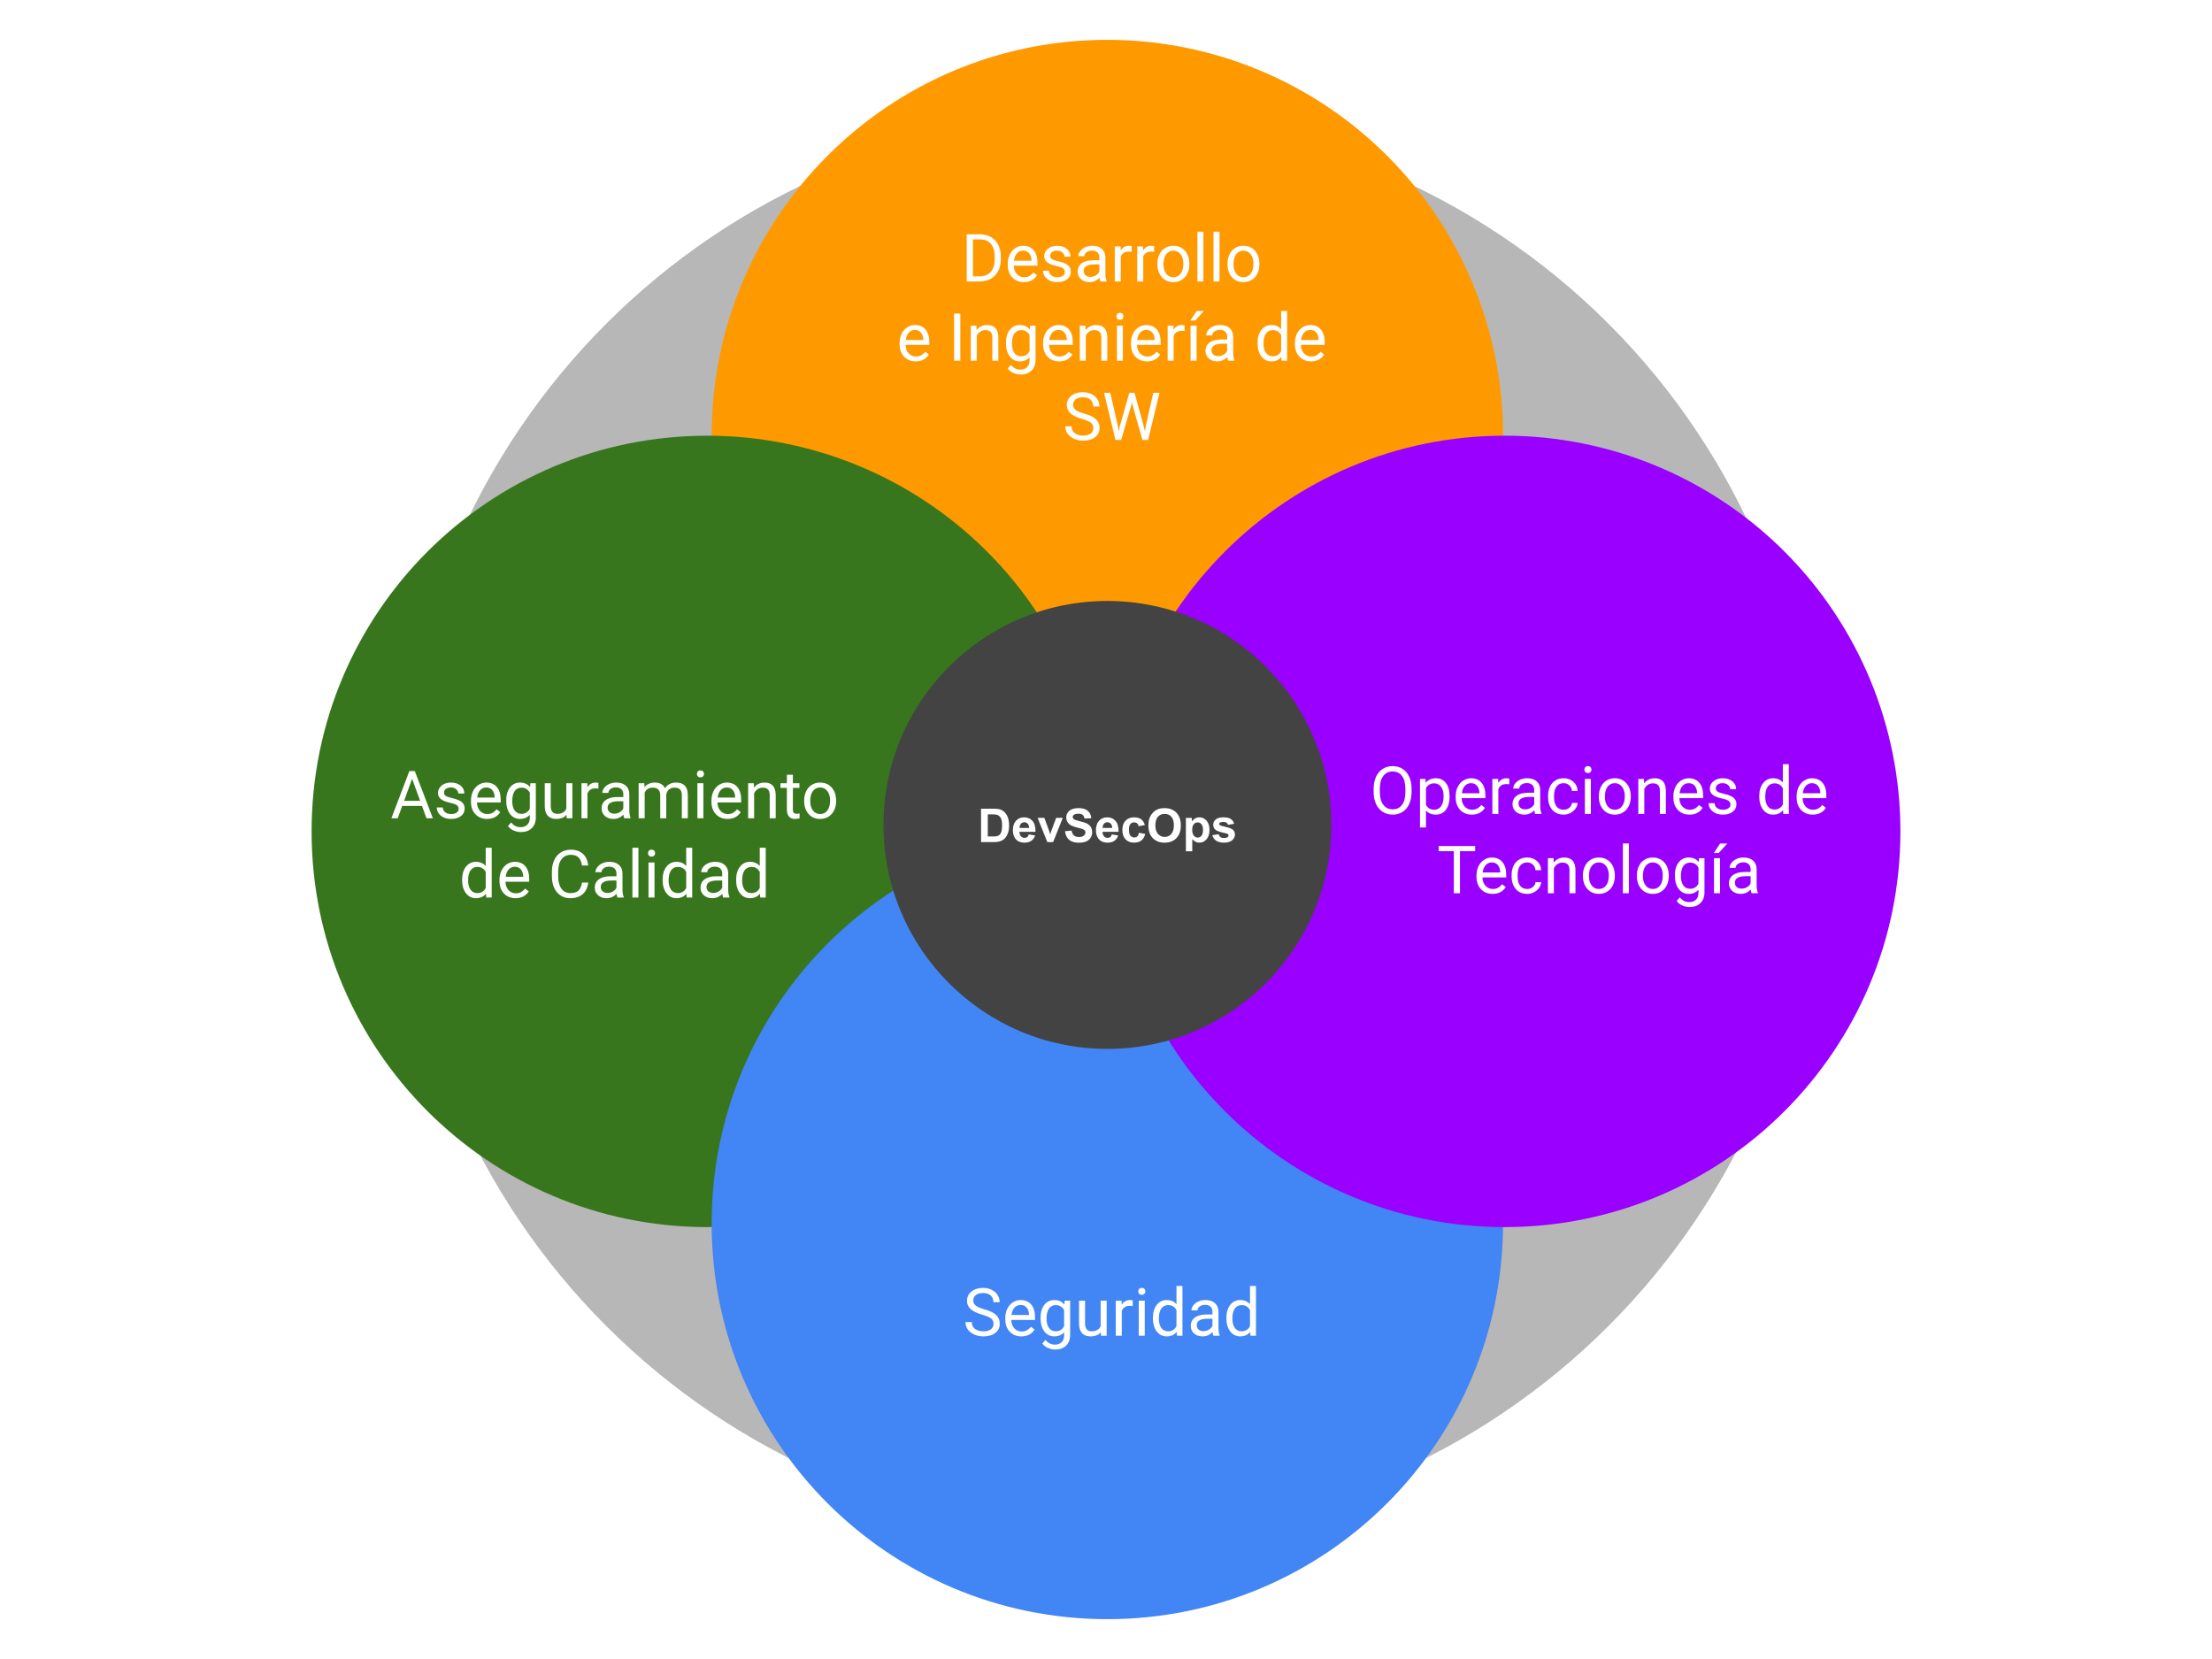
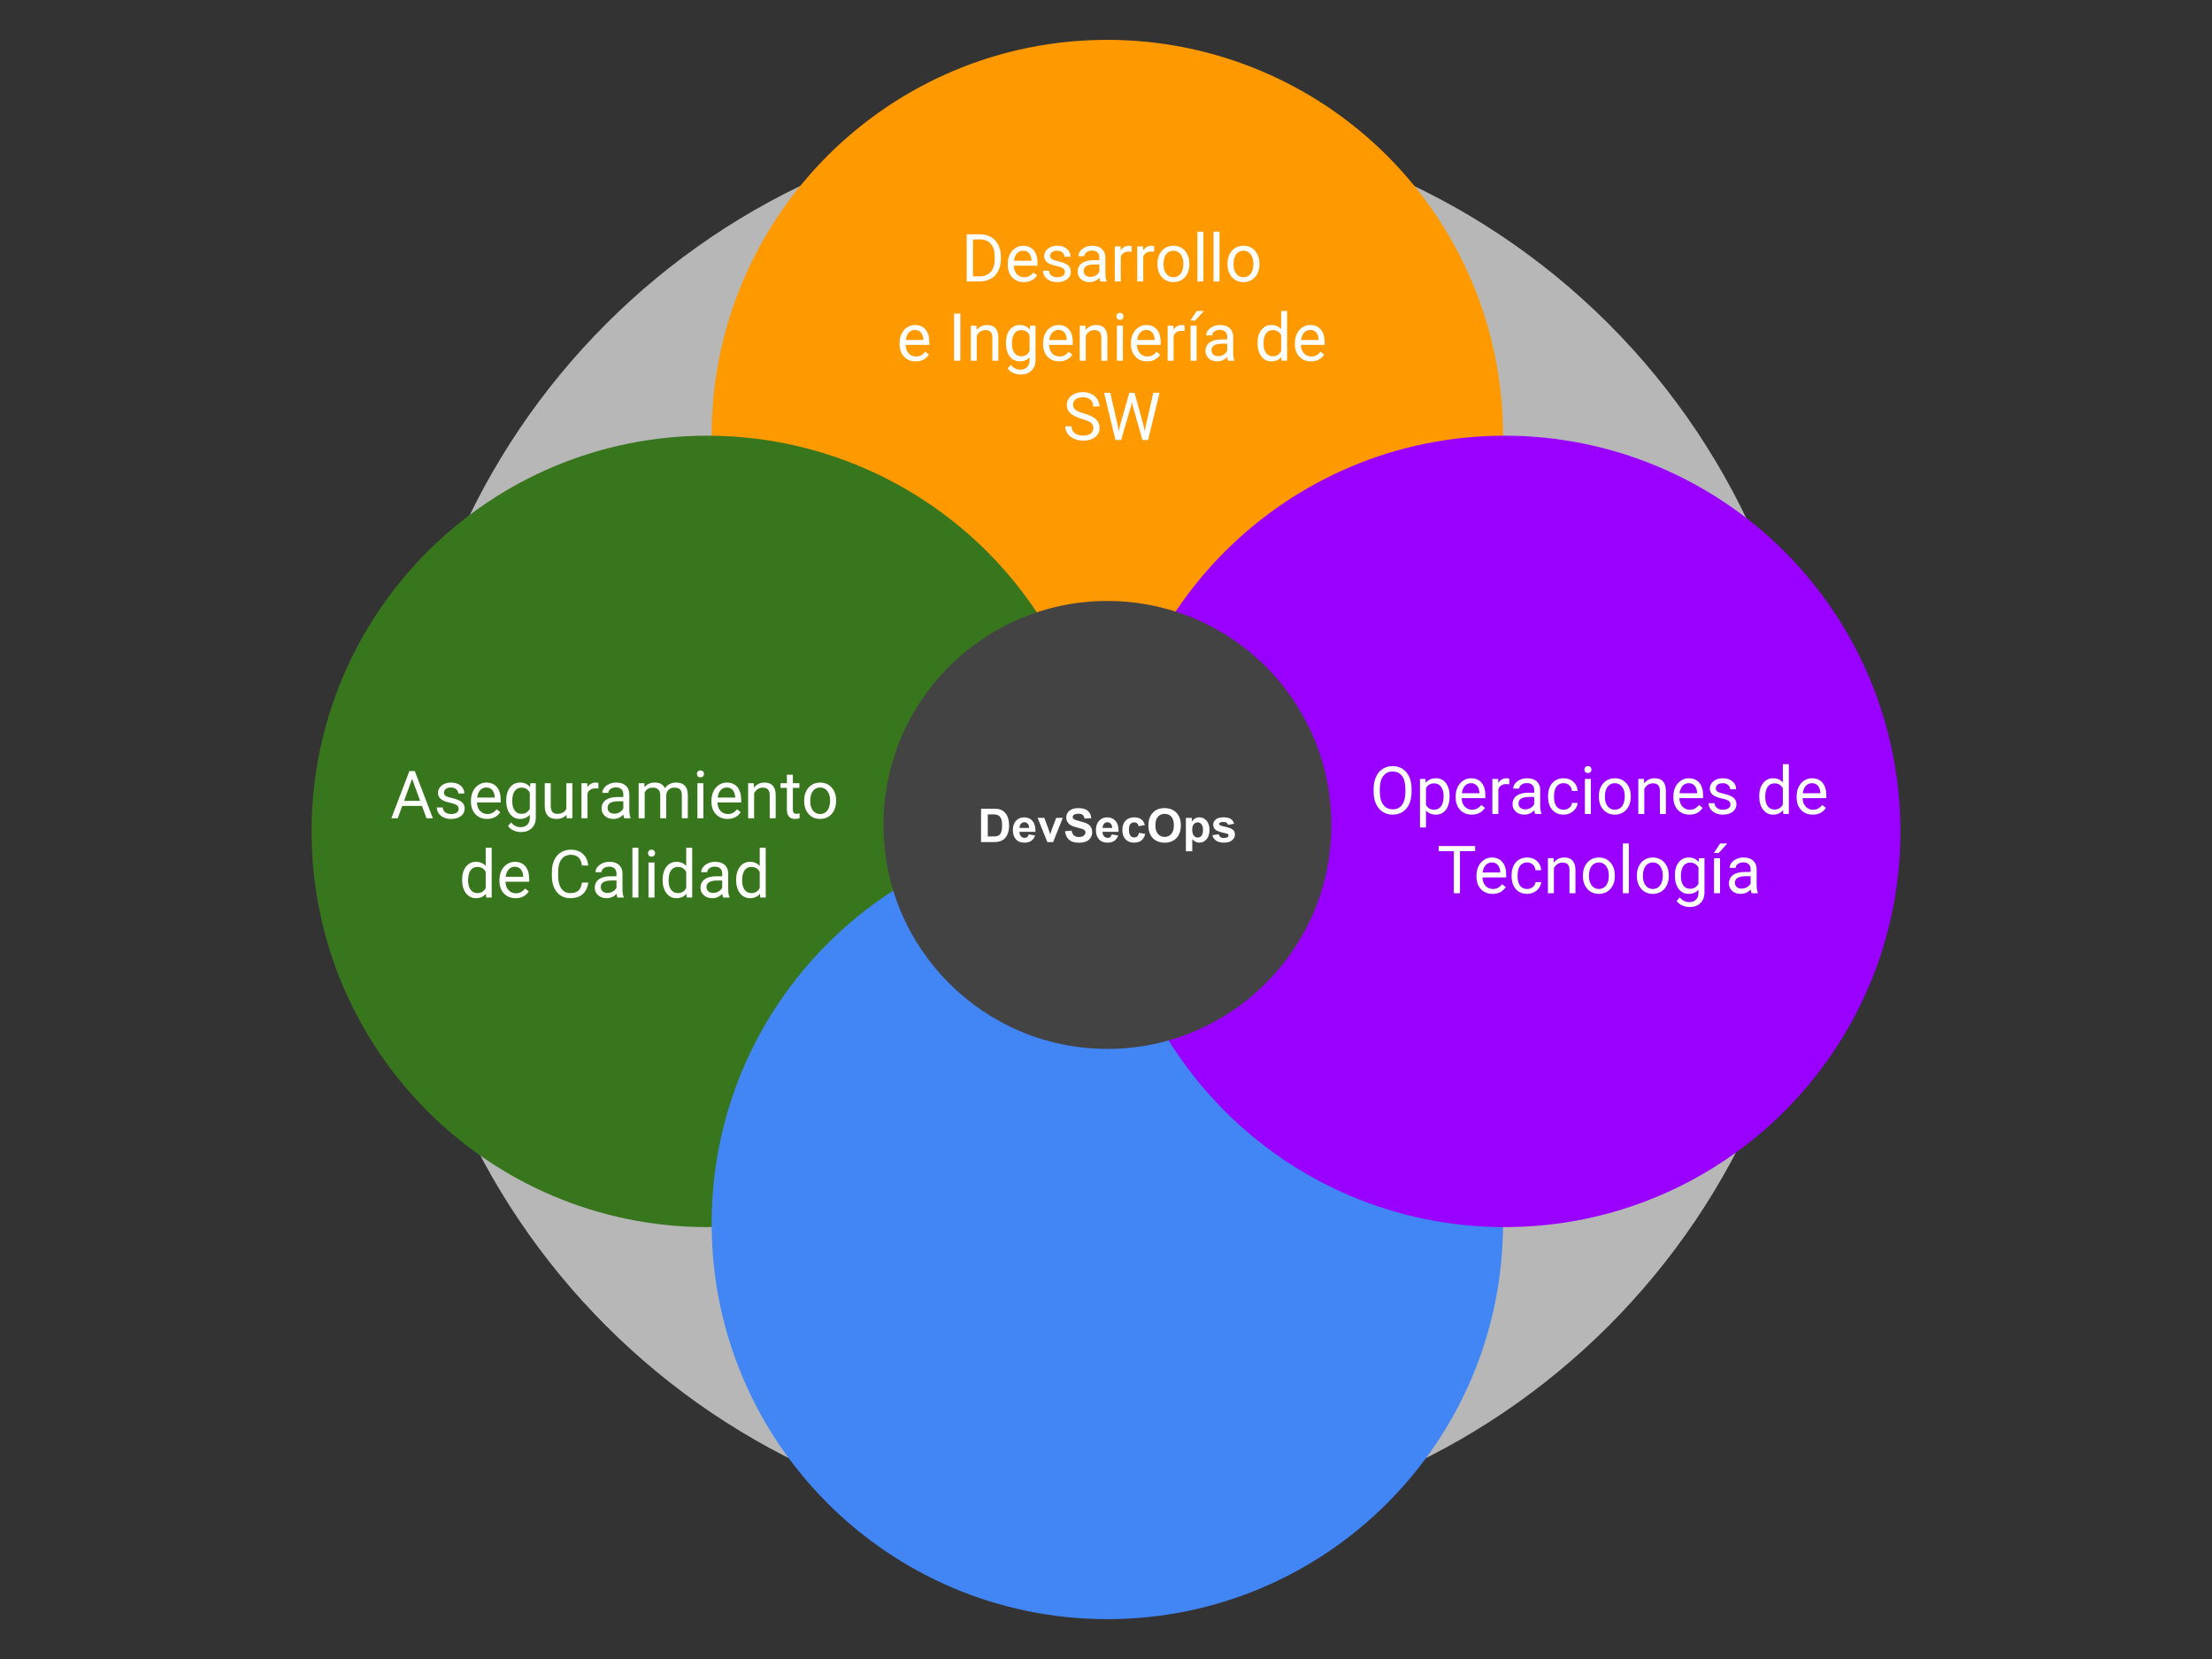
<svg xmlns="http://www.w3.org/2000/svg" version="1.1" viewBox="0.0 0.0 1200.0 900.0" fill="none" stroke="none" stroke-linecap="square" stroke-miterlimit="10">
  <rect x="0.0" y="0.0" width="1200.0" height="900.0" fill="#333333" stroke="none" />
  <clipPath id="gc87636f87a_0_654.0">
    <path d="m0 0l1200.0 0l0 900.0l-1200.0 0l0 -900.0z" clip-rule="nonzero" />
  </clipPath>
  <g clip-path="url(#gc87636f87a_0_654.0)">
-     <path fill="#ffffff" d="m0 0l1200.0 0l0 900.0l-1200.0 0z" fill-rule="evenodd" />
    <path fill="#b7b7b7" d="m216.265 447.488l0 0c0 -212.338 172.134 -384.472 384.472 -384.472l0 0c101.968 0 199.761 40.507 271.863 112.609c72.103 72.103 112.609 169.895 112.609 271.863l0 0c0 212.338 -172.134 384.472 -384.472 384.472l0 0c-212.338 0 -384.472 -172.134 -384.472 -384.472z" fill-rule="evenodd" />
    <path fill="#ff9900" d="m386.062 236.282l0 0c0 -118.557 96.11 -214.667 214.667 -214.667l0 0c56.933 0 111.535 22.617 151.793 62.875c40.258 40.258 62.875 94.859 62.875 151.793l0 0c0 118.557 -96.11 214.667 -214.667 214.667l0 0c-118.557 0 -214.667 -96.11 -214.667 -214.667z" fill-rule="evenodd" />
    <path fill="#ff9900" d="m454.882 123.471l296.55 0l0 139.325l-296.55 0z" fill-rule="evenodd" />
    <path fill="#ffffff" d="m524.441 152.693l0 -25.594l7.234 0q3.328 0 5.891 1.484q2.578 1.469 3.969 4.203q1.406 2.719 1.422 6.25l0 1.625q0 3.625 -1.406 6.359q-1.391 2.719 -3.984 4.188q-2.594 1.453 -6.031 1.484l-7.094 0zm3.375 -22.812l0 20.047l3.547 0q3.906 0 6.078 -2.422q2.172 -2.422 2.172 -6.906l0 -1.5q0 -4.359 -2.047 -6.766q-2.047 -2.422 -5.812 -2.453l-3.938 0zm27.623 23.172q-3.875 0 -6.297 -2.547q-2.422 -2.547 -2.422 -6.797l0 -0.594q0 -2.828 1.078 -5.047q1.078 -2.234 3.016 -3.484q1.953 -1.266 4.219 -1.266q3.703 0 5.75 2.453q2.062 2.438 2.062 6.984l0 1.359l-12.875 0q0.062 2.812 1.641 4.547q1.578 1.734 4.0 1.734q1.719 0 2.906 -0.703q1.203 -0.703 2.109 -1.875l1.984 1.547q-2.391 3.688 -7.172 3.688zm-0.406 -17.062q-1.969 0 -3.312 1.438q-1.328 1.438 -1.641 4.016l9.516 0l0 -0.25q-0.141 -2.469 -1.344 -3.828q-1.188 -1.375 -3.219 -1.375zm22.65 11.656q0 -1.312 -1.0 -2.047q-0.984 -0.734 -3.453 -1.25q-2.469 -0.531 -3.922 -1.266q-1.453 -0.75 -2.141 -1.766q-0.688 -1.016 -0.688 -2.422q0 -2.344 1.969 -3.953q1.984 -1.625 5.062 -1.625q3.234 0 5.234 1.672q2.016 1.672 2.016 4.266l-3.266 0q0 -1.328 -1.141 -2.297q-1.125 -0.969 -2.844 -0.969q-1.781 0 -2.781 0.781q-1.0 0.766 -1.0 2.016q0 1.172 0.922 1.781q0.938 0.594 3.375 1.141q2.438 0.547 3.938 1.297q1.516 0.75 2.234 1.828q0.734 1.062 0.734 2.578q0 2.562 -2.047 4.109q-2.031 1.531 -5.281 1.531q-2.281 0 -4.047 -0.812q-1.75 -0.812 -2.75 -2.266q-0.984 -1.453 -0.984 -3.141l3.25 0q0.094 1.641 1.312 2.609q1.219 0.953 3.219 0.953q1.844 0 2.953 -0.75q1.125 -0.75 1.125 -2.0zm19.234 5.047q-0.281 -0.562 -0.453 -2.0q-2.266 2.359 -5.422 2.359q-2.812 0 -4.609 -1.594q-1.797 -1.594 -1.797 -4.047q0 -2.969 2.25 -4.609q2.266 -1.641 6.359 -1.641l3.156 0l0 -1.5q0 -1.703 -1.016 -2.703q-1.016 -1.016 -3.0 -1.016q-1.75 0 -2.922 0.875q-1.172 0.875 -1.172 2.125l-3.281 0q0 -1.422 1.016 -2.75q1.016 -1.328 2.734 -2.094q1.734 -0.781 3.812 -0.781q3.297 0 5.156 1.656q1.859 1.641 1.938 4.516l0 8.75q0 2.625 0.656 4.172l0 0.281l-3.406 0zm-5.391 -2.484q1.531 0 2.891 -0.781q1.375 -0.797 1.984 -2.062l0 -3.906l-2.547 0q-5.969 0 -5.969 3.5q0 1.531 1.016 2.391q1.016 0.859 2.625 0.859zm22.426 -13.625q-0.734 -0.109 -1.594 -0.109q-3.203 0 -4.344 2.719l0 13.5l-3.25 0l0 -19.016l3.156 0l0.047 2.188q1.609 -2.547 4.547 -2.547q0.938 0 1.438 0.25l0 3.016zm12.182 0q-0.734 -0.109 -1.594 -0.109q-3.203 0 -4.344 2.719l0 13.5l-3.25 0l0 -19.016l3.156 0l0.047 2.188q1.609 -2.547 4.547 -2.547q0.938 0 1.438 0.25l0 3.016zm1.768 6.422q0 -2.797 1.094 -5.031q1.109 -2.234 3.062 -3.438q1.969 -1.219 4.484 -1.219q3.875 0 6.281 2.688q2.406 2.688 2.406 7.156l0 0.234q0 2.781 -1.078 4.984q-1.062 2.203 -3.047 3.438q-1.969 1.234 -4.531 1.234q-3.859 0 -6.266 -2.688q-2.406 -2.703 -2.406 -7.125l0 -0.234zm3.281 0.391q0 3.156 1.469 5.078q1.469 1.922 3.922 1.922q2.484 0 3.938 -1.938q1.453 -1.953 1.453 -5.453q0 -3.125 -1.484 -5.062q-1.484 -1.953 -3.938 -1.953q-2.406 0 -3.891 1.922q-1.469 1.906 -1.469 5.484zm21.656 9.297l-3.25 0l0 -27.0l3.25 0l0 27.0zm8.736 0l-3.25 0l0 -27.0l3.25 0l0 27.0zm4.33 -9.688q0 -2.797 1.094 -5.031q1.109 -2.234 3.062 -3.438q1.969 -1.219 4.484 -1.219q3.875 0 6.281 2.688q2.406 2.688 2.406 7.156l0 0.234q0 2.781 -1.078 4.984q-1.062 2.203 -3.047 3.438q-1.969 1.234 -4.531 1.234q-3.859 0 -6.266 -2.688q-2.406 -2.703 -2.406 -7.125l0 -0.234zm3.281 0.391q0 3.156 1.469 5.078q1.469 1.922 3.922 1.922q2.484 0 3.938 -1.938q1.453 -1.953 1.453 -5.453q0 -3.125 -1.484 -5.062q-1.484 -1.953 -3.938 -1.953q-2.406 0 -3.891 1.922q-1.469 1.906 -1.469 5.484z" fill-rule="nonzero" />
    <path fill="#ffffff" d="m496.754 196.053q-3.875 0 -6.297 -2.547q-2.422 -2.547 -2.422 -6.797l0 -0.594q0 -2.828 1.078 -5.047q1.078 -2.234 3.016 -3.484q1.953 -1.266 4.219 -1.266q3.703 0 5.75 2.453q2.062 2.438 2.062 6.984l0 1.359l-12.875 0q0.062 2.812 1.641 4.547q1.578 1.734 4.0 1.734q1.719 0 2.906 -0.703q1.203 -0.703 2.109 -1.875l1.984 1.547q-2.391 3.688 -7.172 3.688zm-0.406 -17.062q-1.969 0 -3.312 1.438q-1.328 1.438 -1.641 4.016l9.516 0l0 -0.25q-0.141 -2.469 -1.344 -3.828q-1.188 -1.375 -3.219 -1.375zm24.625 16.703l-3.375 0l0 -25.594l3.375 0l0 25.594zm8.729 -19.016l0.109 2.391q2.188 -2.75 5.703 -2.75q6.031 0 6.078 6.812l0 12.562l-3.25 0l0 -12.594q-0.016 -2.047 -0.938 -3.031q-0.922 -0.984 -2.875 -0.984q-1.594 0 -2.797 0.844q-1.188 0.844 -1.844 2.219l0 13.547l-3.25 0l0 -19.016l3.062 0zm16.02 9.344q0 -4.438 2.047 -7.062q2.062 -2.641 5.453 -2.641q3.484 0 5.438 2.469l0.156 -2.109l2.969 0l0 18.562q0 3.688 -2.188 5.812q-2.188 2.125 -5.875 2.125q-2.062 0 -4.031 -0.875q-1.969 -0.875 -3.0 -2.406l1.688 -1.953q2.094 2.578 5.109 2.578q2.375 0 3.703 -1.344q1.328 -1.328 1.328 -3.75l0 -1.641q-1.953 2.266 -5.328 2.266q-3.344 0 -5.406 -2.688q-2.062 -2.703 -2.062 -7.344zm3.266 0.375q0 3.219 1.312 5.062q1.328 1.828 3.703 1.828q3.078 0 4.516 -2.797l0 -8.688q-1.5 -2.719 -4.484 -2.719q-2.375 0 -3.719 1.844q-1.328 1.844 -1.328 5.469zm25.604 9.656q-3.875 0 -6.297 -2.547q-2.422 -2.547 -2.422 -6.797l0 -0.594q0 -2.828 1.078 -5.047q1.078 -2.234 3.016 -3.484q1.953 -1.266 4.219 -1.266q3.703 0 5.75 2.453q2.062 2.438 2.062 6.984l0 1.359l-12.875 0q0.062 2.812 1.641 4.547q1.578 1.734 4.0 1.734q1.719 0 2.906 -0.703q1.203 -0.703 2.109 -1.875l1.984 1.547q-2.391 3.688 -7.172 3.688zm-0.406 -17.062q-1.969 0 -3.312 1.438q-1.328 1.438 -1.641 4.016l9.516 0l0 -0.25q-0.141 -2.469 -1.344 -3.828q-1.188 -1.375 -3.219 -1.375zm14.65 -2.312l0.109 2.391q2.188 -2.75 5.703 -2.75q6.031 0 6.078 6.812l0 12.562l-3.25 0l0 -12.594q-0.016 -2.047 -0.938 -3.031q-0.922 -0.984 -2.875 -0.984q-1.594 0 -2.797 0.844q-1.188 0.844 -1.844 2.219l0 13.547l-3.25 0l0 -19.016l3.062 0zm20.332 19.016l-3.25 0l0 -19.016l3.25 0l0 19.016zm-3.516 -24.062q0 -0.797 0.484 -1.344q0.484 -0.547 1.422 -0.547q0.953 0 1.438 0.547q0.5 0.547 0.5 1.344q0 0.781 -0.5 1.312q-0.484 0.531 -1.438 0.531q-0.938 0 -1.422 -0.531q-0.484 -0.531 -0.484 -1.312zm16.611 24.422q-3.875 0 -6.297 -2.547q-2.422 -2.547 -2.422 -6.797l0 -0.594q0 -2.828 1.078 -5.047q1.078 -2.234 3.016 -3.484q1.953 -1.266 4.219 -1.266q3.703 0 5.75 2.453q2.062 2.438 2.062 6.984l0 1.359l-12.875 0q0.062 2.812 1.641 4.547q1.578 1.734 4.0 1.734q1.719 0 2.906 -0.703q1.203 -0.703 2.109 -1.875l1.984 1.547q-2.391 3.688 -7.172 3.688zm-0.406 -17.062q-1.969 0 -3.312 1.438q-1.328 1.438 -1.641 4.016l9.516 0l0 -0.25q-0.141 -2.469 -1.344 -3.828q-1.188 -1.375 -3.219 -1.375zm20.775 0.594q-0.734 -0.109 -1.594 -0.109q-3.203 0 -4.344 2.719l0 13.5l-3.25 0l0 -19.016l3.156 0l0.047 2.188q1.609 -2.547 4.547 -2.547q0.938 0 1.438 0.25l0 3.016zm6.525 16.109l-3.281 0l0 -19.016l3.281 0l0 19.016zm0.031 -26.984l3.938 0l-4.719 5.172l-2.625 0l3.406 -5.172zm17.066 26.984q-0.281 -0.562 -0.453 -2.0q-2.266 2.359 -5.422 2.359q-2.812 0 -4.609 -1.594q-1.797 -1.594 -1.797 -4.047q0 -2.969 2.25 -4.609q2.266 -1.641 6.359 -1.641l3.156 0l0 -1.5q0 -1.703 -1.016 -2.703q-1.016 -1.016 -3.0 -1.016q-1.75 0 -2.922 0.875q-1.172 0.875 -1.172 2.125l-3.281 0q0 -1.422 1.016 -2.75q1.016 -1.328 2.734 -2.094q1.734 -0.781 3.812 -0.781q3.297 0 5.156 1.656q1.859 1.641 1.938 4.516l0 8.75q0 2.625 0.656 4.172l0 0.281l-3.406 0zm-5.391 -2.484q1.531 0 2.891 -0.781q1.375 -0.797 1.984 -2.062l0 -3.906l-2.547 0q-5.969 0 -5.969 3.5q0 1.531 1.016 2.391q1.016 0.859 2.625 0.859zm21.354 -7.188q0 -4.375 2.062 -7.031q2.078 -2.672 5.438 -2.672q3.344 0 5.297 2.281l0 -9.906l3.25 0l0 27.0l-2.984 0l-0.156 -2.047q-1.953 2.406 -5.438 2.406q-3.297 0 -5.391 -2.703q-2.078 -2.719 -2.078 -7.078l0 -0.25zm3.25 0.375q0 3.234 1.328 5.062q1.344 1.828 3.703 1.828q3.094 0 4.516 -2.781l0 -8.734q-1.453 -2.688 -4.484 -2.688q-2.391 0 -3.734 1.844q-1.328 1.844 -1.328 5.469zm25.74 9.656q-3.875 0 -6.297 -2.547q-2.422 -2.547 -2.422 -6.797l0 -0.594q0 -2.828 1.078 -5.047q1.078 -2.234 3.016 -3.484q1.953 -1.266 4.219 -1.266q3.703 0 5.75 2.453q2.062 2.438 2.062 6.984l0 1.359l-12.875 0q0.062 2.812 1.641 4.547q1.578 1.734 4.0 1.734q1.719 0 2.906 -0.703q1.203 -0.703 2.109 -1.875l1.984 1.547q-2.391 3.688 -7.172 3.688zm-0.406 -17.062q-1.969 0 -3.312 1.438q-1.328 1.438 -1.641 4.016l9.516 0l0 -0.25q-0.141 -2.469 -1.344 -3.828q-1.188 -1.375 -3.219 -1.375z" fill-rule="nonzero" />
    <path fill="#ffffff" d="m587.025 227.287q-4.344 -1.25 -6.328 -3.062q-1.969 -1.828 -1.969 -4.5q0 -3.016 2.406 -5.0q2.422 -1.984 6.297 -1.984q2.625 0 4.688 1.031q2.078 1.016 3.203 2.812q1.141 1.781 1.141 3.922l-3.391 0q0 -2.328 -1.484 -3.656q-1.469 -1.328 -4.156 -1.328q-2.5 0 -3.906 1.109q-1.391 1.094 -1.391 3.047q0 1.562 1.328 2.641q1.328 1.078 4.516 1.984q3.188 0.891 4.984 1.969q1.812 1.078 2.672 2.531q0.875 1.438 0.875 3.391q0 3.109 -2.422 4.984q-2.422 1.875 -6.484 1.875q-2.641 0 -4.922 -1.016q-2.281 -1.016 -3.531 -2.766q-1.234 -1.766 -1.234 -4.0l3.391 0q0 2.328 1.719 3.672q1.719 1.344 4.578 1.344q2.672 0 4.094 -1.094q1.422 -1.094 1.422 -2.969q0 -1.875 -1.328 -2.906q-1.312 -1.031 -4.766 -2.031zm19.326 3.344l0.5 3.375l0.719 -3.047l5.062 -17.859l2.844 0l4.938 17.859l0.703 3.094l0.547 -3.453l3.984 -17.5l3.391 0l-6.203 25.594l-3.078 0l-5.281 -18.656l-0.406 -1.953l-0.406 1.953l-5.453 18.656l-3.078 0l-6.188 -25.594l3.375 0l4.031 17.531z" fill-rule="nonzero" />
    <path fill="#38761d" d="m169.037 451.033l0 0c0 -118.557 96.11 -214.667 214.667 -214.667l0 0c56.933 0 111.535 22.617 151.793 62.875c40.258 40.258 62.875 94.859 62.875 151.793l0 0c0 118.557 -96.11 214.667 -214.667 214.667l0 0c-118.557 0 -214.667 -96.11 -214.667 -214.667z" fill-rule="evenodd" />
    <path fill="#38761d" d="m185.231 382.687l296.55 0l0 139.326l-296.55 0z" fill-rule="evenodd" />
    <path fill="#ffffff" d="m228.921 437.222l-10.734 0l-2.406 6.688l-3.469 0l9.766 -25.594l2.953 0l9.797 25.594l-3.469 0l-2.438 -6.688zm-9.703 -2.766l8.703 0l-4.359 -11.969l-4.344 11.969zm29.609 4.406q0 -1.312 -1.0 -2.047q-0.984 -0.734 -3.453 -1.25q-2.469 -0.531 -3.922 -1.266q-1.453 -0.75 -2.141 -1.766q-0.688 -1.016 -0.688 -2.422q0 -2.344 1.969 -3.953q1.984 -1.625 5.062 -1.625q3.234 0 5.234 1.672q2.016 1.672 2.016 4.266l-3.266 0q0 -1.328 -1.141 -2.297q-1.125 -0.969 -2.844 -0.969q-1.781 0 -2.781 0.781q-1.0 0.766 -1.0 2.016q0 1.172 0.922 1.781q0.938 0.594 3.375 1.141q2.438 0.547 3.938 1.297q1.516 0.75 2.234 1.828q0.734 1.062 0.734 2.578q0 2.562 -2.047 4.109q-2.031 1.531 -5.281 1.531q-2.281 0 -4.047 -0.812q-1.75 -0.812 -2.75 -2.266q-0.984 -1.453 -0.984 -3.141l3.25 0q0.094 1.641 1.312 2.609q1.219 0.953 3.219 0.953q1.844 0 2.953 -0.75q1.125 -0.75 1.125 -2.0zm15.391 5.406q-3.875 0 -6.297 -2.547q-2.422 -2.547 -2.422 -6.797l0 -0.594q0 -2.828 1.078 -5.047q1.078 -2.234 3.016 -3.484q1.953 -1.266 4.219 -1.266q3.703 0 5.75 2.453q2.062 2.438 2.062 6.984l0 1.359l-12.875 0q0.062 2.812 1.641 4.547q1.578 1.734 4.0 1.734q1.719 0 2.906 -0.703q1.203 -0.703 2.109 -1.875l1.984 1.547q-2.391 3.688 -7.172 3.688zm-0.406 -17.062q-1.969 0 -3.312 1.438q-1.328 1.438 -1.641 4.016l9.516 0l0 -0.25q-0.141 -2.469 -1.344 -3.828q-1.188 -1.375 -3.219 -1.375zm10.807 7.031q0 -4.438 2.047 -7.062q2.062 -2.641 5.453 -2.641q3.484 0 5.438 2.469l0.156 -2.109l2.969 0l0 18.562q0 3.688 -2.188 5.812q-2.188 2.125 -5.875 2.125q-2.062 0 -4.031 -0.875q-1.969 -0.875 -3.0 -2.406l1.688 -1.953q2.094 2.578 5.109 2.578q2.375 0 3.703 -1.344q1.328 -1.328 1.328 -3.75l0 -1.641q-1.953 2.266 -5.328 2.266q-3.344 0 -5.406 -2.688q-2.062 -2.703 -2.062 -7.344zm3.266 0.375q0 3.219 1.312 5.062q1.328 1.828 3.703 1.828q3.078 0 4.516 -2.797l0 -8.688q-1.5 -2.719 -4.484 -2.719q-2.375 0 -3.719 1.844q-1.328 1.844 -1.328 5.469zm29.447 7.422q-1.891 2.234 -5.578 2.234q-3.031 0 -4.625 -1.766q-1.594 -1.781 -1.609 -5.234l0 -12.375l3.25 0l0 12.281q0 4.328 3.516 4.328q3.734 0 4.953 -2.781l0 -13.828l3.266 0l0 19.016l-3.094 0l-0.078 -1.875zm17.299 -14.234q-0.734 -0.109 -1.594 -0.109q-3.203 0 -4.344 2.719l0 13.5l-3.25 0l0 -19.016l3.156 0l0.047 2.188q1.609 -2.547 4.547 -2.547q0.938 0 1.438 0.25l0 3.016zm14.025 16.109q-0.281 -0.562 -0.453 -2.0q-2.266 2.359 -5.422 2.359q-2.812 0 -4.609 -1.594q-1.797 -1.594 -1.797 -4.047q0 -2.969 2.25 -4.609q2.266 -1.641 6.359 -1.641l3.156 0l0 -1.5q0 -1.703 -1.016 -2.703q-1.016 -1.016 -3.0 -1.016q-1.75 0 -2.922 0.875q-1.172 0.875 -1.172 2.125l-3.281 0q0 -1.422 1.016 -2.75q1.016 -1.328 2.734 -2.094q1.734 -0.781 3.812 -0.781q3.297 0 5.156 1.656q1.859 1.641 1.938 4.516l0 8.75q0 2.625 0.656 4.172l0 0.281l-3.406 0zm-5.391 -2.484q1.531 0 2.891 -0.781q1.375 -0.797 1.984 -2.062l0 -3.906l-2.547 0q-5.969 0 -5.969 3.5q0 1.531 1.016 2.391q1.016 0.859 2.625 0.859zm16.285 -16.531l0.094 2.109q2.094 -2.469 5.641 -2.469q3.984 0 5.438 3.062q0.938 -1.375 2.453 -2.219q1.531 -0.844 3.609 -0.844q6.25 0 6.359 6.625l0 12.75l-3.25 0l0 -12.547q0 -2.047 -0.938 -3.047q-0.922 -1.016 -3.125 -1.016q-1.812 0 -3.016 1.078q-1.188 1.078 -1.375 2.906l0 12.625l-3.266 0l0 -12.469q0 -4.141 -4.062 -4.141q-3.203 0 -4.375 2.719l0 13.891l-3.266 0l0 -19.016l3.078 0zm32.037 19.016l-3.25 0l0 -19.016l3.25 0l0 19.016zm-3.516 -24.062q0 -0.797 0.484 -1.344q0.484 -0.547 1.422 -0.547q0.953 0 1.438 0.547q0.5 0.547 0.5 1.344q0 0.781 -0.5 1.312q-0.484 0.531 -1.438 0.531q-0.938 0 -1.422 -0.531q-0.484 -0.531 -0.484 -1.312zm16.611 24.422q-3.875 0 -6.297 -2.547q-2.422 -2.547 -2.422 -6.797l0 -0.594q0 -2.828 1.078 -5.047q1.078 -2.234 3.016 -3.484q1.953 -1.266 4.219 -1.266q3.703 0 5.75 2.453q2.062 2.438 2.062 6.984l0 1.359l-12.875 0q0.062 2.812 1.641 4.547q1.578 1.734 4.0 1.734q1.719 0 2.906 -0.703q1.203 -0.703 2.109 -1.875l1.984 1.547q-2.391 3.688 -7.172 3.688zm-0.406 -17.062q-1.969 0 -3.312 1.438q-1.328 1.438 -1.641 4.016l9.516 0l0 -0.25q-0.141 -2.469 -1.344 -3.828q-1.188 -1.375 -3.219 -1.375zm14.65 -2.312l0.109 2.391q2.188 -2.75 5.703 -2.75q6.031 0 6.078 6.812l0 12.562l-3.25 0l0 -12.594q-0.016 -2.047 -0.938 -3.031q-0.922 -0.984 -2.875 -0.984q-1.594 0 -2.797 0.844q-1.188 0.844 -1.844 2.219l0 13.547l-3.25 0l0 -19.016l3.062 0zm21.207 -4.609l0 4.609l3.547 0l0 2.516l-3.547 0l0 11.781q0 1.156 0.469 1.734q0.484 0.562 1.625 0.562q0.562 0 1.547 -0.219l0 2.641q-1.281 0.359 -2.5 0.359q-2.172 0 -3.281 -1.312q-1.109 -1.328 -1.109 -3.766l0 -11.781l-3.469 0l0 -2.516l3.469 0l0 -4.609l3.25 0zm6.127 13.938q0 -2.797 1.094 -5.031q1.109 -2.234 3.062 -3.438q1.969 -1.219 4.484 -1.219q3.875 0 6.281 2.688q2.406 2.688 2.406 7.156l0 0.234q0 2.781 -1.078 4.984q-1.062 2.203 -3.047 3.438q-1.969 1.234 -4.531 1.234q-3.859 0 -6.266 -2.688q-2.406 -2.703 -2.406 -7.125l0 -0.234zm3.281 0.391q0 3.156 1.469 5.078q1.469 1.922 3.922 1.922q2.484 0 3.938 -1.938q1.453 -1.953 1.453 -5.453q0 -3.125 -1.484 -5.062q-1.484 -1.953 -3.938 -1.953q-2.406 0 -3.891 1.922q-1.469 1.906 -1.469 5.484z" fill-rule="nonzero" />
    <path fill="#ffffff" d="m250.697 477.237q0 -4.375 2.062 -7.031q2.078 -2.672 5.438 -2.672q3.344 0 5.297 2.281l0 -9.906l3.25 0l0 27.0l-2.984 0l-0.156 -2.047q-1.953 2.406 -5.438 2.406q-3.297 0 -5.391 -2.703q-2.078 -2.719 -2.078 -7.078l0 -0.25zm3.25 0.375q0 3.234 1.328 5.062q1.344 1.828 3.703 1.828q3.094 0 4.516 -2.781l0 -8.734q-1.453 -2.688 -4.484 -2.688q-2.391 0 -3.734 1.844q-1.328 1.844 -1.328 5.469zm25.74 9.656q-3.875 0 -6.297 -2.547q-2.422 -2.547 -2.422 -6.797l0 -0.594q0 -2.828 1.078 -5.047q1.078 -2.234 3.016 -3.484q1.953 -1.266 4.219 -1.266q3.703 0 5.75 2.453q2.062 2.438 2.062 6.984l0 1.359l-12.875 0q0.062 2.812 1.641 4.547q1.578 1.734 4.0 1.734q1.719 0 2.906 -0.703q1.203 -0.703 2.109 -1.875l1.984 1.547q-2.391 3.688 -7.172 3.688zm-0.406 -17.062q-1.969 0 -3.312 1.438q-1.328 1.438 -1.641 4.016l9.516 0l0 -0.25q-0.141 -2.469 -1.344 -3.828q-1.188 -1.375 -3.219 -1.375zm39.828 8.578q-0.469 4.062 -3.0 6.281q-2.516 2.203 -6.703 2.203q-4.531 0 -7.266 -3.25q-2.734 -3.266 -2.734 -8.719l0 -2.453q0 -3.562 1.266 -6.266q1.281 -2.719 3.609 -4.172q2.344 -1.453 5.422 -1.453q4.078 0 6.531 2.281q2.469 2.281 2.875 6.297l-3.391 0q-0.438 -3.047 -1.906 -4.422q-1.469 -1.375 -4.109 -1.375q-3.234 0 -5.078 2.391q-1.828 2.391 -1.828 6.812l0 2.469q0 4.172 1.734 6.641q1.75 2.453 4.875 2.453q2.812 0 4.312 -1.266q1.5 -1.281 2.0 -4.453l3.391 0zm15.838 8.125q-0.281 -0.562 -0.453 -2.0q-2.266 2.359 -5.422 2.359q-2.812 0 -4.609 -1.594q-1.797 -1.594 -1.797 -4.047q0 -2.969 2.25 -4.609q2.266 -1.641 6.359 -1.641l3.156 0l0 -1.5q0 -1.703 -1.016 -2.703q-1.016 -1.016 -3.0 -1.016q-1.75 0 -2.922 0.875q-1.172 0.875 -1.172 2.125l-3.281 0q0 -1.422 1.016 -2.75q1.016 -1.328 2.734 -2.094q1.734 -0.781 3.812 -0.781q3.297 0 5.156 1.656q1.859 1.641 1.938 4.516l0 8.75q0 2.625 0.656 4.172l0 0.281l-3.406 0zm-5.391 -2.484q1.531 0 2.891 -0.781q1.375 -0.797 1.984 -2.062l0 -3.906l-2.547 0q-5.969 0 -5.969 3.5q0 1.531 1.016 2.391q1.016 0.859 2.625 0.859zm16.77 2.484l-3.25 0l0 -27.0l3.25 0l0 27.0zm8.736 0l-3.25 0l0 -19.016l3.25 0l0 19.016zm-3.516 -24.062q0 -0.797 0.484 -1.344q0.484 -0.547 1.422 -0.547q0.953 0 1.438 0.547q0.5 0.547 0.5 1.344q0 0.781 -0.5 1.312q-0.484 0.531 -1.438 0.531q-0.938 0 -1.422 -0.531q-0.484 -0.531 -0.484 -1.312zm7.924 14.391q0 -4.375 2.062 -7.031q2.078 -2.672 5.438 -2.672q3.344 0 5.297 2.281l0 -9.906l3.25 0l0 27.0l-2.984 0l-0.156 -2.047q-1.953 2.406 -5.438 2.406q-3.297 0 -5.391 -2.703q-2.078 -2.719 -2.078 -7.078l0 -0.25zm3.25 0.375q0 3.234 1.328 5.062q1.344 1.828 3.703 1.828q3.094 0 4.516 -2.781l0 -8.734q-1.453 -2.688 -4.484 -2.688q-2.391 0 -3.734 1.844q-1.328 1.844 -1.328 5.469zm29.584 9.297q-0.281 -0.562 -0.453 -2.0q-2.266 2.359 -5.422 2.359q-2.812 0 -4.609 -1.594q-1.797 -1.594 -1.797 -4.047q0 -2.969 2.25 -4.609q2.266 -1.641 6.359 -1.641l3.156 0l0 -1.5q0 -1.703 -1.016 -2.703q-1.016 -1.016 -3.0 -1.016q-1.75 0 -2.922 0.875q-1.172 0.875 -1.172 2.125l-3.281 0q0 -1.422 1.016 -2.75q1.016 -1.328 2.734 -2.094q1.734 -0.781 3.812 -0.781q3.297 0 5.156 1.656q1.859 1.641 1.938 4.516l0 8.75q0 2.625 0.656 4.172l0 0.281l-3.406 0zm-5.391 -2.484q1.531 0 2.891 -0.781q1.375 -0.797 1.984 -2.062l0 -3.906l-2.547 0q-5.969 0 -5.969 3.5q0 1.531 1.016 2.391q1.016 0.859 2.625 0.859zm12.441 -7.188q0 -4.375 2.062 -7.031q2.078 -2.672 5.438 -2.672q3.344 0 5.297 2.281l0 -9.906l3.25 0l0 27.0l-2.984 0l-0.156 -2.047q-1.953 2.406 -5.438 2.406q-3.297 0 -5.391 -2.703q-2.078 -2.719 -2.078 -7.078l0 -0.25zm3.25 0.375q0 3.234 1.328 5.062q1.344 1.828 3.703 1.828q3.094 0 4.516 -2.781l0 -8.734q-1.453 -2.688 -4.484 -2.688q-2.391 0 -3.734 1.844q-1.328 1.844 -1.328 5.469z" fill-rule="nonzero" />
    <path fill="#4285f4" d="m386.061 663.718l0 0c0 -118.557 96.11 -214.667 214.667 -214.667l0 0c56.933 0 111.535 22.617 151.793 62.875c40.258 40.258 62.875 94.859 62.875 151.793l0 0c0 118.557 -96.11 214.667 -214.667 214.667l0 0c-118.557 0 -214.667 -96.11 -214.667 -214.667z" fill-rule="evenodd" />
    <path fill="#000000" fill-opacity="0.0" d="m454.882 641.908l296.55 0l0 139.325l-296.55 0z" fill-rule="evenodd" />
-     <path fill="#ffffff" d="m532.884 713.224q-4.344 -1.25 -6.328 -3.062q-1.969 -1.828 -1.969 -4.5q0 -3.016 2.406 -5.0q2.422 -1.984 6.297 -1.984q2.625 0 4.688 1.031q2.078 1.016 3.203 2.812q1.141 1.781 1.141 3.922l-3.391 0q0 -2.328 -1.484 -3.656q-1.469 -1.328 -4.156 -1.328q-2.5 0 -3.906 1.109q-1.391 1.094 -1.391 3.047q0 1.562 1.328 2.641q1.328 1.078 4.516 1.984q3.188 0.891 4.984 1.969q1.812 1.078 2.672 2.531q0.875 1.438 0.875 3.391q0 3.109 -2.422 4.984q-2.422 1.875 -6.484 1.875q-2.641 0 -4.922 -1.016q-2.281 -1.016 -3.531 -2.766q-1.234 -1.766 -1.234 -4.0l3.391 0q0 2.328 1.719 3.672q1.719 1.344 4.578 1.344q2.672 0 4.094 -1.094q1.422 -1.094 1.422 -2.969q0 -1.875 -1.328 -2.906q-1.312 -1.031 -4.766 -2.031zm21.201 11.766q-3.875 0 -6.297 -2.547q-2.422 -2.547 -2.422 -6.797l0 -0.594q0 -2.828 1.078 -5.047q1.078 -2.234 3.016 -3.484q1.953 -1.266 4.219 -1.266q3.703 0 5.75 2.453q2.062 2.438 2.062 6.984l0 1.359l-12.875 0q0.062 2.812 1.641 4.547q1.578 1.734 4.0 1.734q1.719 0 2.906 -0.703q1.203 -0.703 2.109 -1.875l1.984 1.547q-2.391 3.688 -7.172 3.688zm-0.406 -17.062q-1.969 0 -3.312 1.438q-1.328 1.438 -1.641 4.016l9.516 0l0 -0.25q-0.141 -2.469 -1.344 -3.828q-1.188 -1.375 -3.219 -1.375zm10.807 7.031q0 -4.438 2.047 -7.062q2.062 -2.641 5.453 -2.641q3.484 0 5.438 2.469l0.156 -2.109l2.969 0l0 18.562q0 3.688 -2.188 5.812q-2.188 2.125 -5.875 2.125q-2.062 0 -4.031 -0.875q-1.969 -0.875 -3.0 -2.406l1.688 -1.953q2.094 2.578 5.109 2.578q2.375 0 3.703 -1.344q1.328 -1.328 1.328 -3.75l0 -1.641q-1.953 2.266 -5.328 2.266q-3.344 0 -5.406 -2.688q-2.062 -2.703 -2.062 -7.344zm3.266 0.375q0 3.219 1.312 5.062q1.328 1.828 3.703 1.828q3.078 0 4.516 -2.797l0 -8.688q-1.5 -2.719 -4.484 -2.719q-2.375 0 -3.719 1.844q-1.328 1.844 -1.328 5.469zm29.447 7.422q-1.891 2.234 -5.578 2.234q-3.031 0 -4.625 -1.766q-1.594 -1.781 -1.609 -5.234l0 -12.375l3.25 0l0 12.281q0 4.328 3.516 4.328q3.734 0 4.953 -2.781l0 -13.828l3.266 0l0 19.016l-3.094 0l-0.078 -1.875zm17.299 -14.234q-0.734 -0.109 -1.594 -0.109q-3.203 0 -4.344 2.719l0 13.5l-3.25 0l0 -19.016l3.156 0l0.047 2.188q1.609 -2.547 4.547 -2.547q0.938 0 1.438 0.25l0 3.016zm6.525 16.109l-3.25 0l0 -19.016l3.25 0l0 19.016zm-3.516 -24.062q0 -0.797 0.484 -1.344q0.484 -0.547 1.422 -0.547q0.953 0 1.438 0.547q0.5 0.547 0.5 1.344q0 0.781 -0.5 1.312q-0.484 0.531 -1.438 0.531q-0.938 0 -1.422 -0.531q-0.484 -0.531 -0.484 -1.312zm7.924 14.391q0 -4.375 2.062 -7.031q2.078 -2.672 5.438 -2.672q3.344 0 5.297 2.281l0 -9.906l3.25 0l0 27.0l-2.984 0l-0.156 -2.047q-1.953 2.406 -5.438 2.406q-3.297 0 -5.391 -2.703q-2.078 -2.719 -2.078 -7.078l0 -0.25zm3.25 0.375q0 3.234 1.328 5.062q1.344 1.828 3.703 1.828q3.094 0 4.516 -2.781l0 -8.734q-1.453 -2.688 -4.484 -2.688q-2.391 0 -3.734 1.844q-1.328 1.844 -1.328 5.469zm29.584 9.297q-0.281 -0.562 -0.453 -2.0q-2.266 2.359 -5.422 2.359q-2.812 0 -4.609 -1.594q-1.797 -1.594 -1.797 -4.047q0 -2.969 2.25 -4.609q2.266 -1.641 6.359 -1.641l3.156 0l0 -1.5q0 -1.703 -1.016 -2.703q-1.016 -1.016 -3.0 -1.016q-1.75 0 -2.922 0.875q-1.172 0.875 -1.172 2.125l-3.281 0q0 -1.422 1.016 -2.75q1.016 -1.328 2.734 -2.094q1.734 -0.781 3.812 -0.781q3.297 0 5.156 1.656q1.859 1.641 1.938 4.516l0 8.75q0 2.625 0.656 4.172l0 0.281l-3.406 0zm-5.391 -2.484q1.531 0 2.891 -0.781q1.375 -0.797 1.984 -2.062l0 -3.906l-2.547 0q-5.969 0 -5.969 3.5q0 1.531 1.016 2.391q1.016 0.859 2.625 0.859zm12.441 -7.188q0 -4.375 2.062 -7.031q2.078 -2.672 5.438 -2.672q3.344 0 5.297 2.281l0 -9.906l3.25 0l0 27.0l-2.984 0l-0.156 -2.047q-1.953 2.406 -5.438 2.406q-3.297 0 -5.391 -2.703q-2.078 -2.719 -2.078 -7.078l0 -0.25zm3.25 0.375q0 3.234 1.328 5.062q1.344 1.828 3.703 1.828q3.094 0 4.516 -2.781l0 -8.734q-1.453 -2.688 -4.484 -2.688q-2.391 0 -3.734 1.844q-1.328 1.844 -1.328 5.469z" fill-rule="nonzero" />
    <path fill="#9900ff" d="m601.628 451.026l0 0c0 -118.557 96.11 -214.667 214.667 -214.667l0 0c56.933 0 111.535 22.617 151.793 62.875c40.258 40.258 62.875 94.859 62.875 151.793l0 0c0 118.557 -96.11 214.667 -214.667 214.667l0 0c-118.557 0 -214.667 -96.11 -214.667 -214.667z" fill-rule="evenodd" />
    <path fill="#9900ff" d="m719.326 380.348l296.55 0l0 139.326l-296.55 0z" fill-rule="evenodd" />
    <path fill="#ffffff" d="m765.769 429.602q0 3.766 -1.266 6.562q-1.266 2.797 -3.594 4.281q-2.312 1.484 -5.406 1.484q-3.016 0 -5.359 -1.484q-2.344 -1.5 -3.641 -4.25q-1.281 -2.75 -1.312 -6.375l0 -1.844q0 -3.688 1.281 -6.516q1.281 -2.828 3.625 -4.328q2.344 -1.516 5.375 -1.516q3.078 0 5.422 1.5q2.344 1.484 3.609 4.312q1.266 2.812 1.266 6.547l0 1.625zm-3.359 -1.656q0 -4.547 -1.828 -6.984q-1.828 -2.438 -5.109 -2.438q-3.203 0 -5.047 2.438q-1.828 2.438 -1.875 6.75l0 1.891q0 4.406 1.844 6.938q1.859 2.516 5.109 2.516q3.266 0 5.062 -2.375q1.797 -2.391 1.844 -6.828l0 -1.906zm23.984 4.328q0 4.344 -1.984 7.0q-1.984 2.656 -5.391 2.656q-3.453 0 -5.438 -2.203l0 9.156l-3.25 0l0 -26.328l2.969 0l0.156 2.109q1.984 -2.469 5.516 -2.469q3.422 0 5.422 2.594q2.0 2.578 2.0 7.188l0 0.297zm-3.25 -0.375q0 -3.219 -1.375 -5.078q-1.375 -1.859 -3.766 -1.859q-2.953 0 -4.422 2.609l0 9.094q1.453 2.609 4.453 2.609q2.344 0 3.719 -1.859q1.391 -1.859 1.391 -5.516zm15.275 10.031q-3.875 0 -6.297 -2.547q-2.422 -2.547 -2.422 -6.797l0 -0.594q0 -2.828 1.078 -5.047q1.078 -2.234 3.016 -3.484q1.953 -1.266 4.219 -1.266q3.703 0 5.75 2.453q2.062 2.438 2.062 6.984l0 1.359l-12.875 0q0.062 2.812 1.641 4.547q1.578 1.734 4.0 1.734q1.719 0 2.906 -0.703q1.203 -0.703 2.109 -1.875l1.984 1.547q-2.391 3.688 -7.172 3.688zm-0.406 -17.062q-1.969 0 -3.312 1.438q-1.328 1.438 -1.641 4.016l9.516 0l0 -0.25q-0.141 -2.469 -1.344 -3.828q-1.188 -1.375 -3.219 -1.375zm20.775 0.594q-0.734 -0.109 -1.594 -0.109q-3.203 0 -4.344 2.719l0 13.5l-3.25 0l0 -19.016l3.156 0l0.047 2.188q1.609 -2.547 4.547 -2.547q0.938 0 1.438 0.25l0 3.016zm14.025 16.109q-0.281 -0.562 -0.453 -2.0q-2.266 2.359 -5.422 2.359q-2.812 0 -4.609 -1.594q-1.797 -1.594 -1.797 -4.047q0 -2.969 2.25 -4.609q2.266 -1.641 6.359 -1.641l3.156 0l0 -1.5q0 -1.703 -1.016 -2.703q-1.016 -1.016 -3.0 -1.016q-1.75 0 -2.922 0.875q-1.172 0.875 -1.172 2.125l-3.281 0q0 -1.422 1.016 -2.75q1.016 -1.328 2.734 -2.094q1.734 -0.781 3.812 -0.781q3.297 0 5.156 1.656q1.859 1.641 1.938 4.516l0 8.75q0 2.625 0.656 4.172l0 0.281l-3.406 0zm-5.391 -2.484q1.531 0 2.891 -0.781q1.375 -0.797 1.984 -2.062l0 -3.906l-2.547 0q-5.969 0 -5.969 3.5q0 1.531 1.016 2.391q1.016 0.859 2.625 0.859zm20.863 0.188q1.734 0 3.031 -1.047q1.312 -1.062 1.453 -2.656l3.078 0q-0.094 1.641 -1.141 3.125q-1.031 1.469 -2.766 2.359q-1.719 0.875 -3.656 0.875q-3.891 0 -6.188 -2.594q-2.281 -2.594 -2.281 -7.094l0 -0.547q0 -2.781 1.016 -4.938q1.016 -2.172 2.922 -3.359q1.906 -1.203 4.516 -1.203q3.188 0 5.312 1.922q2.125 1.906 2.266 4.969l-3.078 0q-0.141 -1.844 -1.406 -3.031q-1.25 -1.188 -3.094 -1.188q-2.484 0 -3.844 1.797q-1.359 1.781 -1.359 5.156l0 0.609q0 3.281 1.344 5.062q1.359 1.781 3.875 1.781zm14.75 2.297l-3.25 0l0 -19.016l3.25 0l0 19.016zm-3.516 -24.062q0 -0.797 0.484 -1.344q0.484 -0.547 1.422 -0.547q0.953 0 1.438 0.547q0.5 0.547 0.5 1.344q0 0.781 -0.5 1.312q-0.484 0.531 -1.438 0.531q-0.938 0 -1.422 -0.531q-0.484 -0.531 -0.484 -1.312zm7.846 14.375q0 -2.797 1.094 -5.031q1.109 -2.234 3.062 -3.438q1.969 -1.219 4.484 -1.219q3.875 0 6.281 2.688q2.406 2.688 2.406 7.156l0 0.234q0 2.781 -1.078 4.984q-1.062 2.203 -3.047 3.438q-1.969 1.234 -4.531 1.234q-3.859 0 -6.266 -2.688q-2.406 -2.703 -2.406 -7.125l0 -0.234zm3.281 0.391q0 3.156 1.469 5.078q1.469 1.922 3.922 1.922q2.484 0 3.938 -1.938q1.453 -1.953 1.453 -5.453q0 -3.125 -1.484 -5.062q-1.484 -1.953 -3.938 -1.953q-2.406 0 -3.891 1.922q-1.469 1.906 -1.469 5.484zm21.188 -9.719l0.109 2.391q2.188 -2.75 5.703 -2.75q6.031 0 6.078 6.812l0 12.562l-3.25 0l0 -12.594q-0.016 -2.047 -0.938 -3.031q-0.922 -0.984 -2.875 -0.984q-1.594 0 -2.797 0.844q-1.188 0.844 -1.844 2.219l0 13.547l-3.25 0l0 -19.016l3.062 0zm24.691 19.375q-3.875 0 -6.297 -2.547q-2.422 -2.547 -2.422 -6.797l0 -0.594q0 -2.828 1.078 -5.047q1.078 -2.234 3.016 -3.484q1.953 -1.266 4.219 -1.266q3.703 0 5.75 2.453q2.062 2.438 2.062 6.984l0 1.359l-12.875 0q0.062 2.812 1.641 4.547q1.578 1.734 4.0 1.734q1.719 0 2.906 -0.703q1.203 -0.703 2.109 -1.875l1.984 1.547q-2.391 3.688 -7.172 3.688zm-0.406 -17.062q-1.969 0 -3.312 1.438q-1.328 1.438 -1.641 4.016l9.516 0l0 -0.25q-0.141 -2.469 -1.344 -3.828q-1.188 -1.375 -3.219 -1.375zm22.65 11.656q0 -1.312 -1.0 -2.047q-0.984 -0.734 -3.453 -1.25q-2.469 -0.531 -3.922 -1.266q-1.453 -0.75 -2.141 -1.766q-0.688 -1.016 -0.688 -2.422q0 -2.344 1.969 -3.953q1.984 -1.625 5.062 -1.625q3.234 0 5.234 1.672q2.016 1.672 2.016 4.266l-3.266 0q0 -1.328 -1.141 -2.297q-1.125 -0.969 -2.844 -0.969q-1.781 0 -2.781 0.781q-1.0 0.766 -1.0 2.016q0 1.172 0.922 1.781q0.938 0.594 3.375 1.141q2.438 0.547 3.938 1.297q1.516 0.75 2.234 1.828q0.734 1.062 0.734 2.578q0 2.562 -2.047 4.109q-2.031 1.531 -5.281 1.531q-2.281 0 -4.047 -0.812q-1.75 -0.812 -2.75 -2.266q-0.984 -1.453 -0.984 -3.141l3.25 0q0.094 1.641 1.312 2.609q1.219 0.953 3.219 0.953q1.844 0 2.953 -0.75q1.125 -0.75 1.125 -2.0zm15.615 -4.625q0 -4.375 2.062 -7.031q2.078 -2.672 5.438 -2.672q3.344 0 5.297 2.281l0 -9.906l3.25 0l0 27.0l-2.984 0l-0.156 -2.047q-1.953 2.406 -5.438 2.406q-3.297 0 -5.391 -2.703q-2.078 -2.719 -2.078 -7.078l0 -0.25zm3.25 0.375q0 3.234 1.328 5.062q1.344 1.828 3.703 1.828q3.094 0 4.516 -2.781l0 -8.734q-1.453 -2.688 -4.484 -2.688q-2.391 0 -3.734 1.844q-1.328 1.844 -1.328 5.469zm25.74 9.656q-3.875 0 -6.297 -2.547q-2.422 -2.547 -2.422 -6.797l0 -0.594q0 -2.828 1.078 -5.047q1.078 -2.234 3.016 -3.484q1.953 -1.266 4.219 -1.266q3.703 0 5.75 2.453q2.062 2.438 2.062 6.984l0 1.359l-12.875 0q0.062 2.812 1.641 4.547q1.578 1.734 4.0 1.734q1.719 0 2.906 -0.703q1.203 -0.703 2.109 -1.875l1.984 1.547q-2.391 3.688 -7.172 3.688zm-0.406 -17.062q-1.969 0 -3.312 1.438q-1.328 1.438 -1.641 4.016l9.516 0l0 -0.25q-0.141 -2.469 -1.344 -3.828q-1.188 -1.375 -3.219 -1.375z" fill-rule="nonzero" />
    <path fill="#ffffff" d="m800.261 461.758l-8.234 0l0 22.812l-3.344 0l0 -22.812l-8.219 0l0 -2.781l19.797 0l0 2.781zm9.443 23.172q-3.875 0 -6.297 -2.547q-2.422 -2.547 -2.422 -6.797l0 -0.594q0 -2.828 1.078 -5.047q1.078 -2.234 3.016 -3.484q1.953 -1.266 4.219 -1.266q3.703 0 5.75 2.453q2.062 2.438 2.062 6.984l0 1.359l-12.875 0q0.062 2.812 1.641 4.547q1.578 1.734 4.0 1.734q1.719 0 2.906 -0.703q1.203 -0.703 2.109 -1.875l1.984 1.547q-2.391 3.688 -7.172 3.688zm-0.406 -17.062q-1.969 0 -3.312 1.438q-1.328 1.438 -1.641 4.016l9.516 0l0 -0.25q-0.141 -2.469 -1.344 -3.828q-1.188 -1.375 -3.219 -1.375zm19.213 14.406q1.734 0 3.031 -1.047q1.312 -1.062 1.453 -2.656l3.078 0q-0.094 1.641 -1.141 3.125q-1.031 1.469 -2.766 2.359q-1.719 0.875 -3.656 0.875q-3.891 0 -6.188 -2.594q-2.281 -2.594 -2.281 -7.094l0 -0.547q0 -2.781 1.016 -4.938q1.016 -2.172 2.922 -3.359q1.906 -1.203 4.516 -1.203q3.188 0 5.312 1.922q2.125 1.906 2.266 4.969l-3.078 0q-0.141 -1.844 -1.406 -3.031q-1.25 -1.188 -3.094 -1.188q-2.484 0 -3.844 1.797q-1.359 1.781 -1.359 5.156l0 0.609q0 3.281 1.344 5.062q1.359 1.781 3.875 1.781zm14.281 -16.719l0.109 2.391q2.188 -2.75 5.703 -2.75q6.031 0 6.078 6.812l0 12.562l-3.25 0l0 -12.594q-0.016 -2.047 -0.938 -3.031q-0.922 -0.984 -2.875 -0.984q-1.594 0 -2.797 0.844q-1.188 0.844 -1.844 2.219l0 13.547l-3.25 0l0 -19.016l3.062 0zm15.926 9.328q0 -2.797 1.094 -5.031q1.109 -2.234 3.062 -3.438q1.969 -1.219 4.484 -1.219q3.875 0 6.281 2.688q2.406 2.688 2.406 7.156l0 0.234q0 2.781 -1.078 4.984q-1.062 2.203 -3.047 3.438q-1.969 1.234 -4.531 1.234q-3.859 0 -6.266 -2.688q-2.406 -2.703 -2.406 -7.125l0 -0.234zm3.281 0.391q0 3.156 1.469 5.078q1.469 1.922 3.922 1.922q2.484 0 3.938 -1.938q1.453 -1.953 1.453 -5.453q0 -3.125 -1.484 -5.062q-1.484 -1.953 -3.938 -1.953q-2.406 0 -3.891 1.922q-1.469 1.906 -1.469 5.484zm21.656 9.297l-3.25 0l0 -27.0l3.25 0l0 27.0zm4.33 -9.688q0 -2.797 1.094 -5.031q1.109 -2.234 3.062 -3.438q1.969 -1.219 4.484 -1.219q3.875 0 6.281 2.688q2.406 2.688 2.406 7.156l0 0.234q0 2.781 -1.078 4.984q-1.062 2.203 -3.047 3.438q-1.969 1.234 -4.531 1.234q-3.859 0 -6.266 -2.688q-2.406 -2.703 -2.406 -7.125l0 -0.234zm3.281 0.391q0 3.156 1.469 5.078q1.469 1.922 3.922 1.922q2.484 0 3.938 -1.938q1.453 -1.953 1.453 -5.453q0 -3.125 -1.484 -5.062q-1.484 -1.953 -3.938 -1.953q-2.406 0 -3.891 1.922q-1.469 1.906 -1.469 5.484zm17.344 -0.375q0 -4.438 2.047 -7.062q2.062 -2.641 5.453 -2.641q3.484 0 5.438 2.469l0.156 -2.109l2.969 0l0 18.562q0 3.688 -2.188 5.812q-2.188 2.125 -5.875 2.125q-2.062 0 -4.031 -0.875q-1.969 -0.875 -3.0 -2.406l1.688 -1.953q2.094 2.578 5.109 2.578q2.375 0 3.703 -1.344q1.328 -1.328 1.328 -3.75l0 -1.641q-1.953 2.266 -5.328 2.266q-3.344 0 -5.406 -2.688q-2.062 -2.703 -2.062 -7.344zm3.266 0.375q0 3.219 1.312 5.062q1.328 1.828 3.703 1.828q3.078 0 4.516 -2.797l0 -8.688q-1.5 -2.719 -4.484 -2.719q-2.375 0 -3.719 1.844q-1.328 1.844 -1.328 5.469zm21.244 9.297l-3.281 0l0 -19.016l3.281 0l0 19.016zm0.031 -26.984l3.938 0l-4.719 5.172l-2.625 0l3.406 -5.172zm17.066 26.984q-0.281 -0.562 -0.453 -2.0q-2.266 2.359 -5.422 2.359q-2.812 0 -4.609 -1.594q-1.797 -1.594 -1.797 -4.047q0 -2.969 2.25 -4.609q2.266 -1.641 6.359 -1.641l3.156 0l0 -1.5q0 -1.703 -1.016 -2.703q-1.016 -1.016 -3.0 -1.016q-1.75 0 -2.922 0.875q-1.172 0.875 -1.172 2.125l-3.281 0q0 -1.422 1.016 -2.75q1.016 -1.328 2.734 -2.094q1.734 -0.781 3.812 -0.781q3.297 0 5.156 1.656q1.859 1.641 1.938 4.516l0 8.75q0 2.625 0.656 4.172l0 0.281l-3.406 0zm-5.391 -2.484q1.531 0 2.891 -0.781q1.375 -0.797 1.984 -2.062l0 -3.906l-2.547 0q-5.969 0 -5.969 3.5q0 1.531 1.016 2.391q1.016 0.859 2.625 0.859z" fill-rule="nonzero" />
    <path fill="#434343" d="m479.283 447.518l0 0c0 -67.1 54.396 -121.496 121.496 -121.496l0 0c32.223 0 63.126 12.8 85.911 35.585c22.785 22.785 35.585 53.688 35.585 85.911l0 0c0 67.1 -54.396 121.496 -121.496 121.496l0 0c-67.1 0 -121.496 -54.396 -121.496 -121.496z" fill-rule="evenodd" />
    <path fill="#ffffff" d="m532.213 438.713l6.688 0q2.266 0 3.453 0.344q1.594 0.469 2.734 1.672q1.141 1.188 1.734 2.938q0.594 1.734 0.594 4.281q0 2.234 -0.562 3.859q-0.672 1.969 -1.938 3.203q-0.953 0.922 -2.578 1.438q-1.203 0.391 -3.234 0.391l-6.891 0l0 -18.125zm3.656 3.062l0 12.0l2.734 0q1.531 0 2.219 -0.172q0.891 -0.219 1.469 -0.75q0.594 -0.531 0.969 -1.75q0.375 -1.219 0.375 -3.312q0 -2.109 -0.375 -3.234q-0.375 -1.125 -1.047 -1.75q-0.656 -0.641 -1.688 -0.859q-0.766 -0.172 -3.0 -0.172l-1.656 0zm22.229 10.875l3.469 0.594q-0.672 1.906 -2.109 2.906q-1.438 0.984 -3.609 0.984q-3.422 0 -5.062 -2.234q-1.312 -1.797 -1.312 -4.531q0 -3.266 1.703 -5.109q1.719 -1.859 4.328 -1.859q2.922 0 4.609 1.938q1.703 1.938 1.641 5.938l-8.719 0q0.047 1.547 0.844 2.406q0.812 0.859 2.0 0.859q0.828 0 1.375 -0.438q0.562 -0.453 0.844 -1.453zm0.203 -3.5q-0.047 -1.516 -0.797 -2.297q-0.734 -0.781 -1.797 -0.781q-1.125 0 -1.875 0.828q-0.734 0.828 -0.734 2.25l5.203 0zm9.883 7.688l-5.281 -13.141l3.641 0l2.484 6.703l0.703 2.25q0.297 -0.859 0.359 -1.125q0.172 -0.562 0.375 -1.125l2.5 -6.703l3.578 0l-5.219 13.141l-3.141 0zm9.586 -5.906l3.562 -0.344q0.312 1.797 1.297 2.641q0.984 0.844 2.656 0.844q1.766 0 2.656 -0.75q0.906 -0.75 0.906 -1.75q0 -0.641 -0.391 -1.094q-0.375 -0.453 -1.312 -0.781q-0.641 -0.234 -2.922 -0.797q-2.953 -0.734 -4.141 -1.797q-1.656 -1.5 -1.656 -3.641q0 -1.391 0.781 -2.594q0.781 -1.203 2.25 -1.828q1.484 -0.641 3.578 -0.641q3.406 0 5.125 1.5q1.734 1.484 1.828 3.984l-3.656 0.172q-0.25 -1.406 -1.016 -2.016q-0.766 -0.609 -2.312 -0.609q-1.609 0 -2.5 0.656q-0.578 0.422 -0.578 1.125q0 0.641 0.531 1.094q0.703 0.578 3.375 1.219q2.672 0.625 3.938 1.297q1.281 0.672 2.0 1.844q0.734 1.172 0.734 2.891q0 1.562 -0.875 2.922q-0.859 1.359 -2.438 2.031q-1.578 0.656 -3.953 0.656q-3.438 0 -5.281 -1.594q-1.828 -1.594 -2.188 -4.641zm25.394 1.719l3.469 0.594q-0.672 1.906 -2.109 2.906q-1.438 0.984 -3.609 0.984q-3.422 0 -5.062 -2.234q-1.312 -1.797 -1.312 -4.531q0 -3.266 1.703 -5.109q1.719 -1.859 4.328 -1.859q2.922 0 4.609 1.938q1.703 1.938 1.641 5.938l-8.719 0q0.047 1.547 0.844 2.406q0.812 0.859 2.0 0.859q0.828 0 1.375 -0.438q0.562 -0.453 0.844 -1.453zm0.203 -3.5q-0.047 -1.516 -0.797 -2.297q-0.734 -0.781 -1.797 -0.781q-1.125 0 -1.875 0.828q-0.734 0.828 -0.734 2.25l5.203 0zm17.727 -1.562l-3.422 0.625q-0.172 -1.031 -0.781 -1.547q-0.609 -0.531 -1.594 -0.531q-1.297 0 -2.078 0.906q-0.766 0.891 -0.766 3.0q0 2.328 0.781 3.297q0.797 0.969 2.109 0.969q1.0 0 1.625 -0.562q0.625 -0.562 0.891 -1.938l3.406 0.578q-0.531 2.344 -2.047 3.547q-1.5 1.203 -4.031 1.203q-2.875 0 -4.594 -1.812q-1.719 -1.828 -1.719 -5.031q0 -3.266 1.719 -5.078q1.719 -1.812 4.656 -1.812q2.391 0 3.812 1.047q1.422 1.031 2.031 3.141zm1.914 0.297q0 -2.766 0.828 -4.656q0.625 -1.375 1.688 -2.469q1.078 -1.109 2.359 -1.641q1.688 -0.719 3.906 -0.719q4.0 0 6.406 2.484q2.406 2.484 2.406 6.906q0 4.391 -2.391 6.875q-2.391 2.484 -6.375 2.484q-4.047 0 -6.438 -2.469q-2.391 -2.469 -2.391 -6.797zm3.781 -0.125q0 3.078 1.422 4.672q1.422 1.594 3.609 1.594q2.188 0 3.594 -1.578q1.406 -1.578 1.406 -4.734q0 -3.125 -1.375 -4.656q-1.359 -1.531 -3.625 -1.531q-2.266 0 -3.656 1.562q-1.375 1.547 -1.375 4.672zm16.545 -4.062l3.234 0l0 1.938q0.641 -0.984 1.703 -1.609q1.078 -0.625 2.391 -0.625q2.297 0 3.891 1.797q1.594 1.797 1.594 5.0q0 3.297 -1.609 5.125q-1.609 1.812 -3.891 1.812q-1.094 0 -1.984 -0.422q-0.875 -0.438 -1.859 -1.5l0 6.625l-3.469 0l0 -18.141zm3.438 6.344q0 2.219 0.875 3.281q0.875 1.047 2.141 1.047q1.219 0 2.016 -0.969q0.812 -0.969 0.812 -3.172q0 -2.078 -0.828 -3.078q-0.828 -1.0 -2.062 -1.0q-1.266 0 -2.109 0.984q-0.844 0.984 -0.844 2.906zm10.909 3.047l3.484 -0.531q0.219 1.016 0.906 1.547q0.688 0.516 1.906 0.516q1.344 0 2.031 -0.484q0.453 -0.359 0.453 -0.938q0 -0.391 -0.25 -0.656q-0.25 -0.234 -1.156 -0.453q-4.203 -0.922 -5.328 -1.688q-1.562 -1.062 -1.562 -2.969q0 -1.703 1.344 -2.859q1.344 -1.172 4.188 -1.172q2.688 0 4.0 0.891q1.312 0.875 1.812 2.594l-3.281 0.609q-0.219 -0.766 -0.812 -1.172q-0.578 -0.422 -1.656 -0.422q-1.375 0 -1.969 0.391q-0.406 0.266 -0.406 0.703q0 0.375 0.359 0.625q0.469 0.344 3.234 0.984q2.781 0.625 3.891 1.547q1.078 0.922 1.078 2.578q0 1.812 -1.516 3.109q-1.5 1.297 -4.453 1.297q-2.688 0 -4.25 -1.078q-1.562 -1.094 -2.047 -2.969z" fill-rule="nonzero" />
  </g>
</svg>